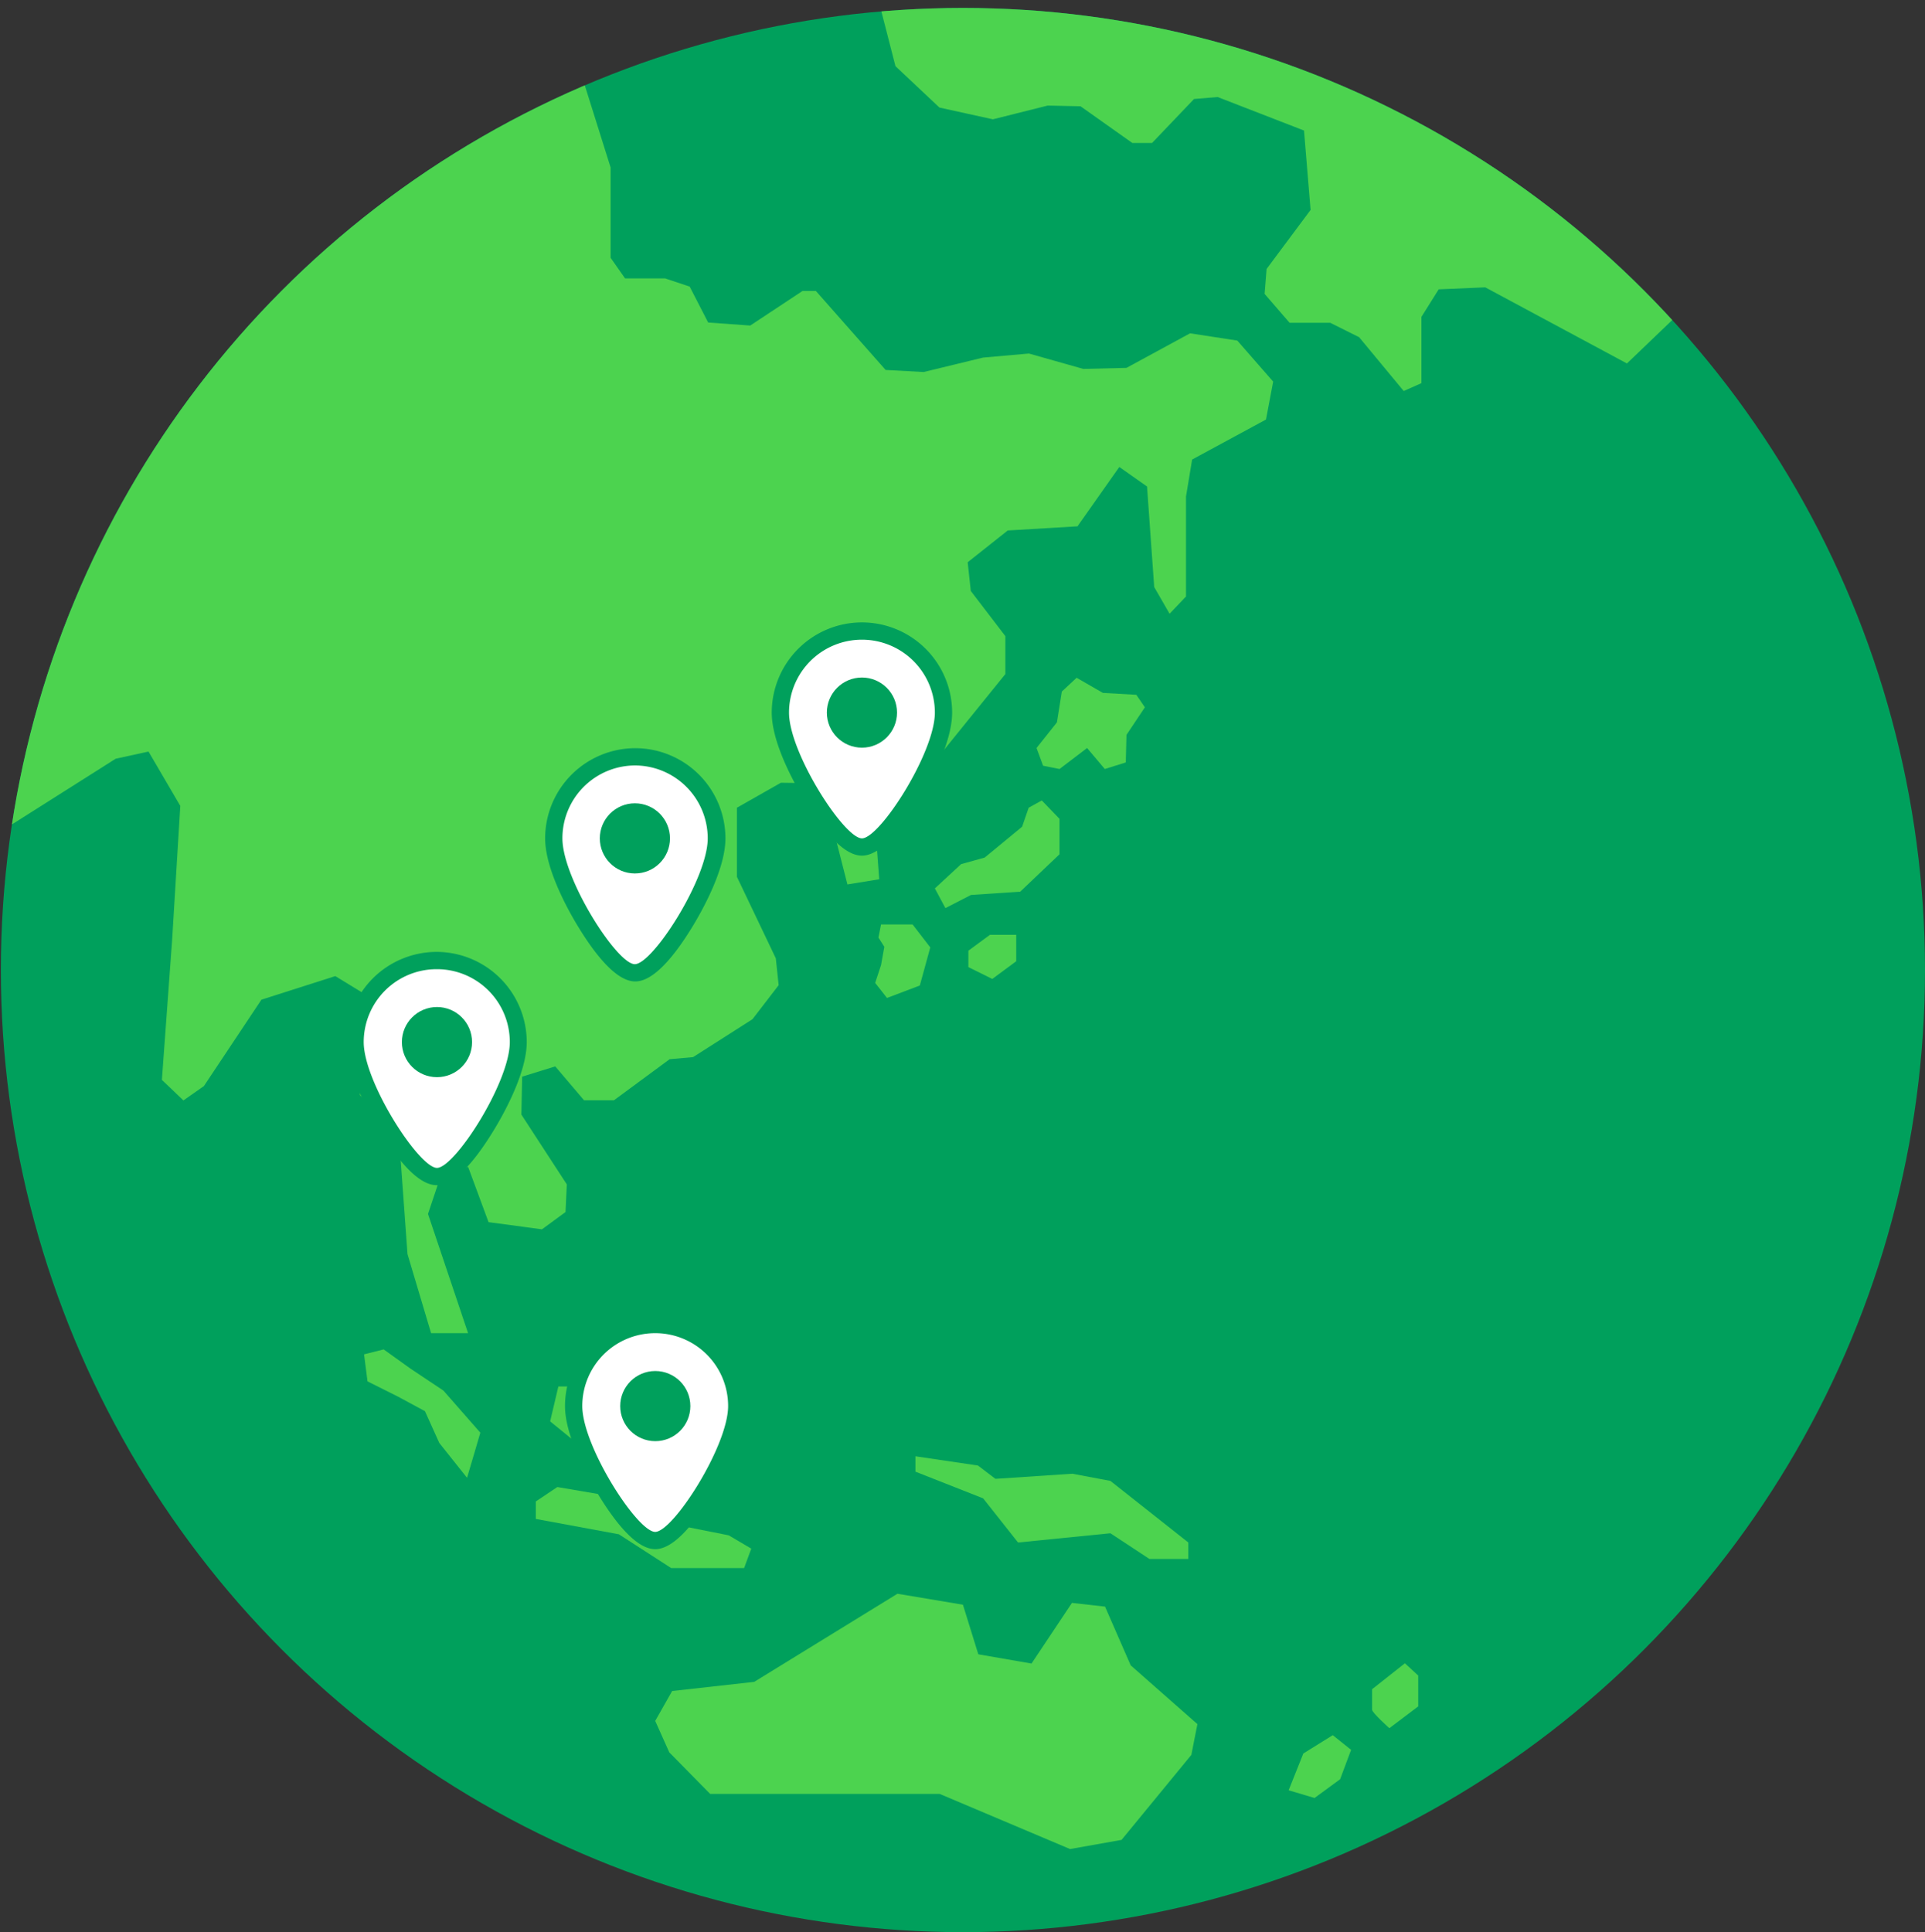
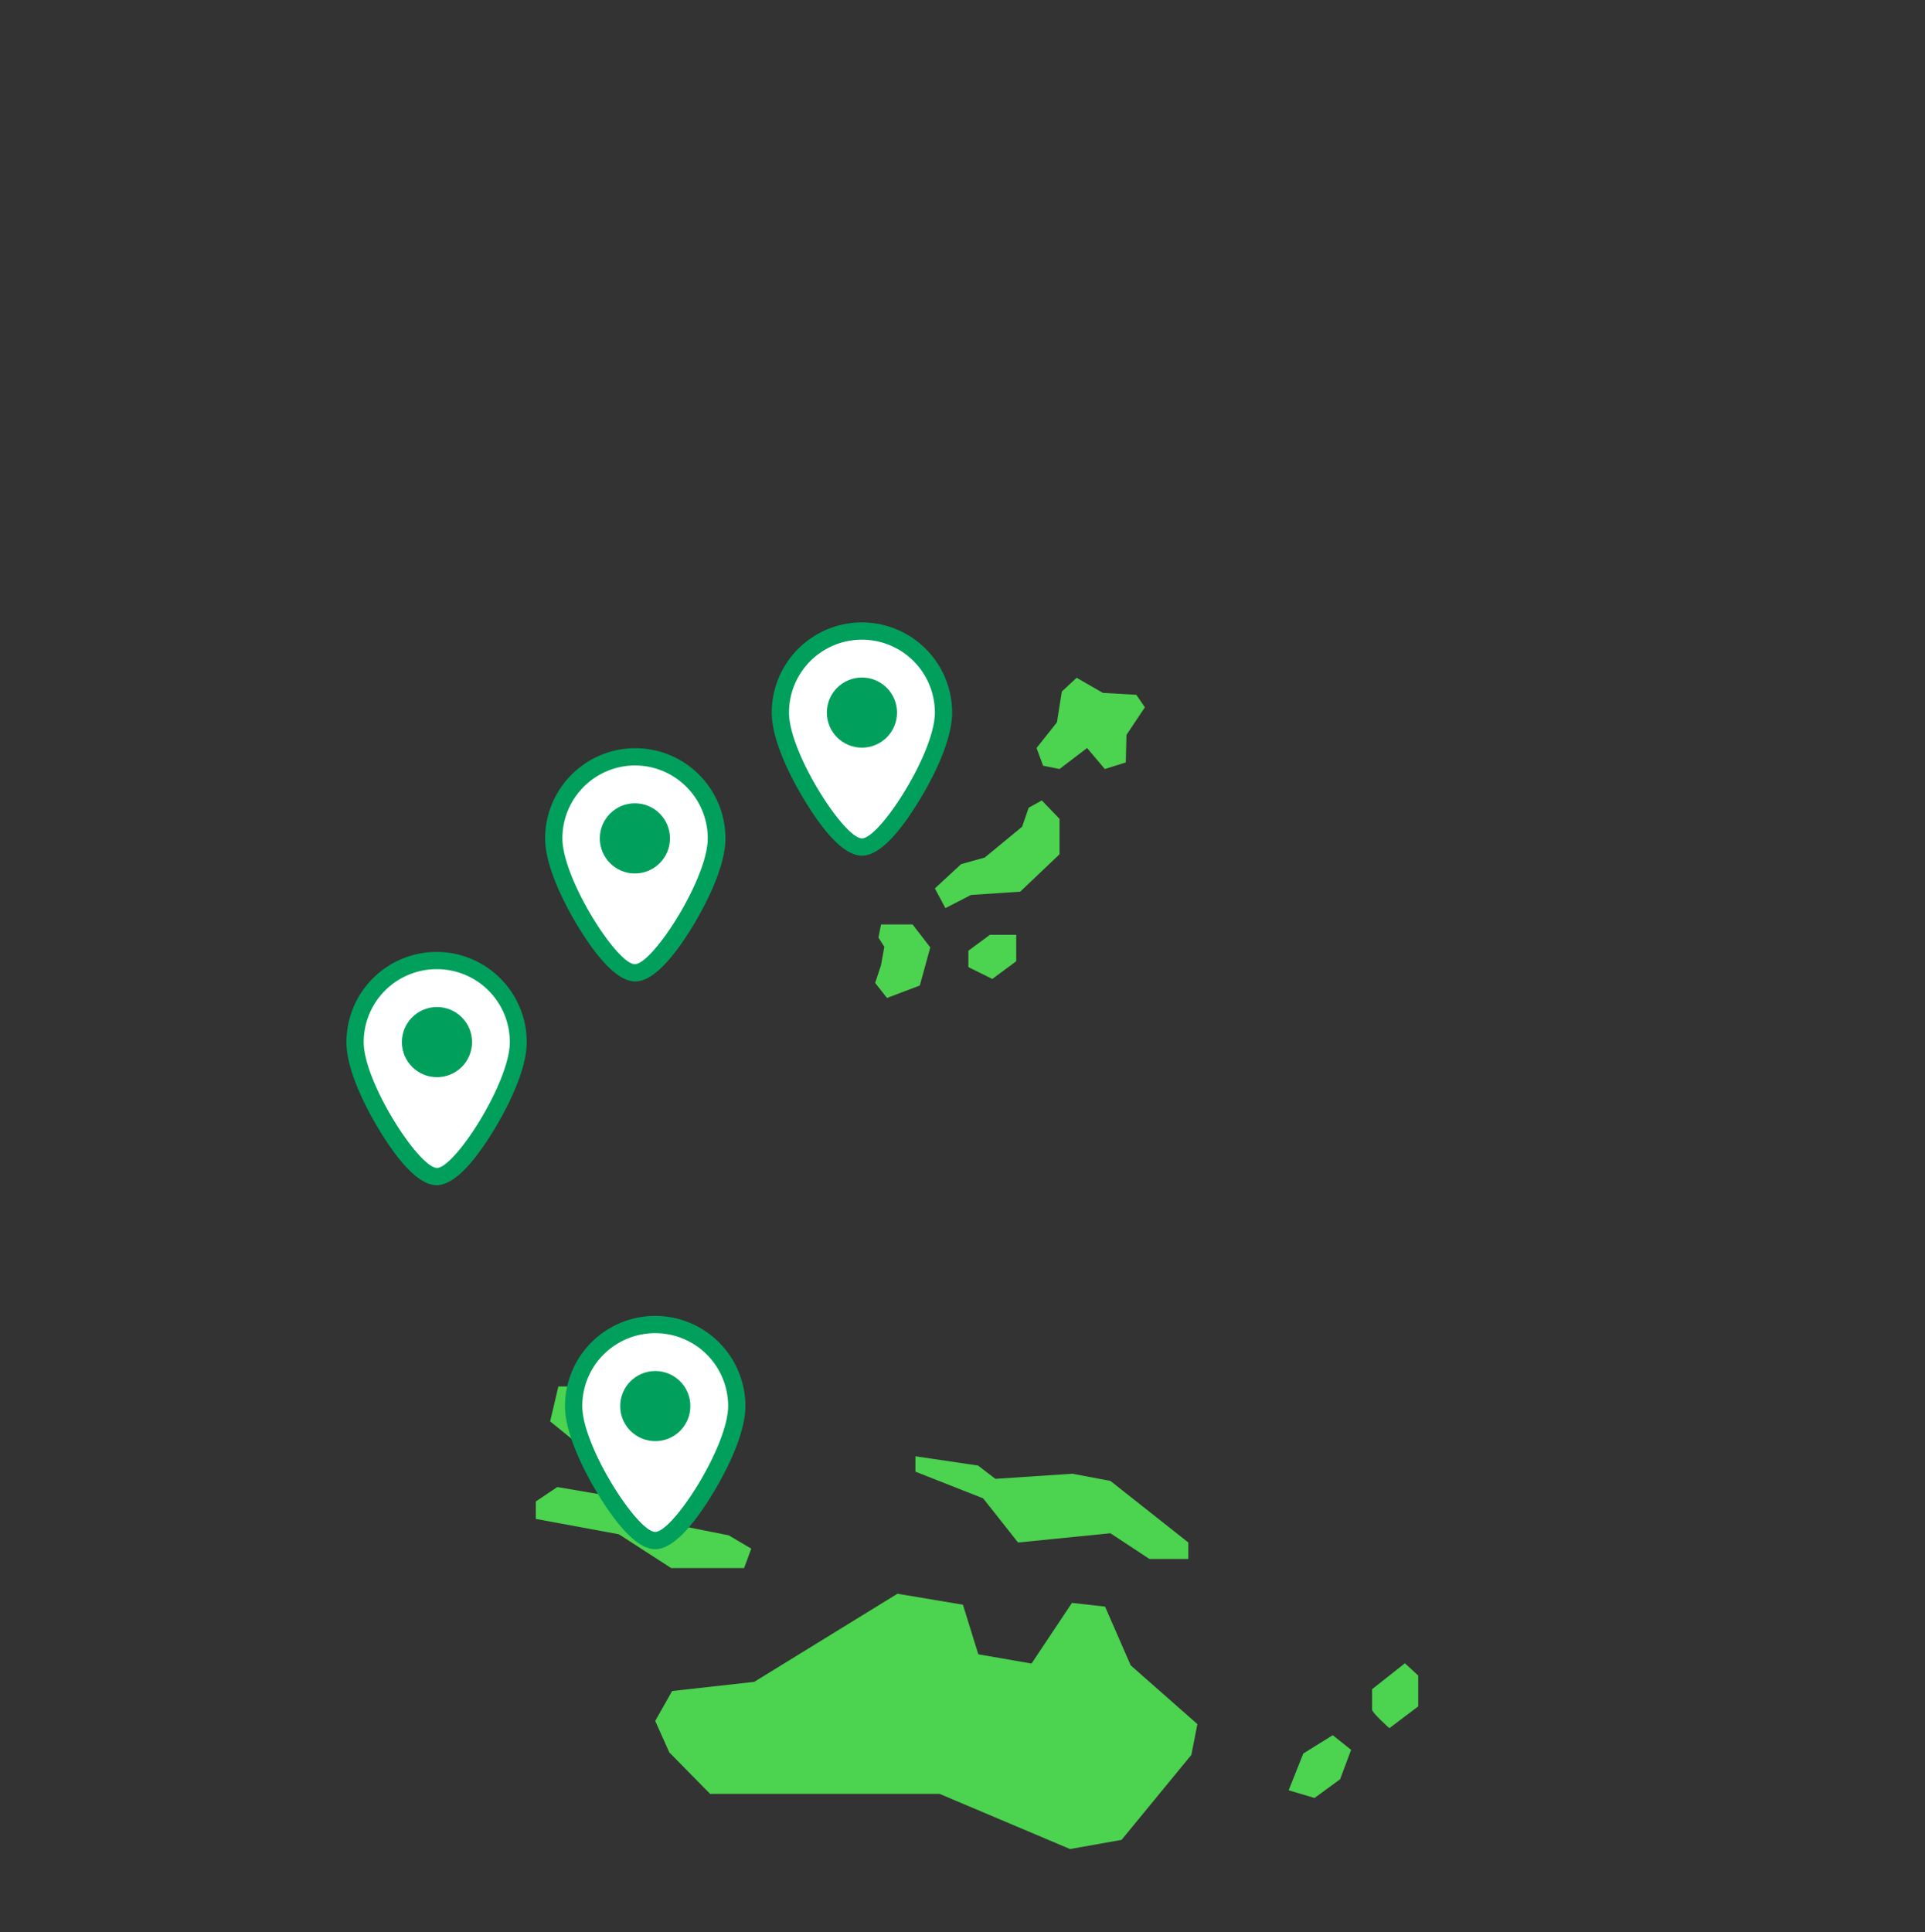
<svg xmlns="http://www.w3.org/2000/svg" viewBox="0 0 222.82 223.64">
  <rect x="0" y="0" width="222.82" height="223.64" fill="#333333" stroke="none" />
  <defs>
    <style>.cls-1{fill:none;}.cls-2{fill:#00a05c;}.cls-3{fill:#4cd34f;}.cls-4{clip-path:url(#clip-path);}.cls-5{fill:#fff;}</style>
    <clipPath id="clip-path" transform="translate(0.1 0.92)">
-       <circle class="cls-1" cx="111.36" cy="111.36" r="111.36" />
-     </clipPath>
+       </clipPath>
  </defs>
  <g id="レイヤー_2" data-name="レイヤー 2">
    <g id="レイヤー_1-2" data-name="レイヤー 1">
-       <circle class="cls-2" cx="111.46" cy="112.28" r="111.36" />
      <polygon class="cls-3" points="108.77 207.64 82.2 207.64 77.47 202.83 75.84 199.19 77.8 195.73 87.3 194.67 103.88 184.47 111.46 185.74 113.24 191.48 119.4 192.55 124.08 185.53 127.91 185.96 130.88 192.76 138.6 199.56 137.9 203.12 129.82 212.96 123.86 214.02 108.77 207.64" />
      <polygon class="cls-3" points="149.16 207.22 150.86 202.96 154.27 200.84 156.39 202.54 155.12 205.94 152.16 208.11 149.16 207.22" />
      <path class="cls-3" d="M160.72,199.11s-2-1.78-2-2.14V194.6l3.8-3,1.54,1.42v3.57Z" transform="translate(0.1 0.92)" />
      <polygon class="cls-3" points="117.84 178.54 113.8 173.43 105.96 170.34 105.96 168.56 113.2 169.63 115.22 171.17 124.13 170.58 128.53 171.41 137.55 178.54 137.55 180.44 133.04 180.44 128.53 177.47 117.84 178.54" />
      <polygon class="cls-3" points="62.02 175.81 62.02 173.79 64.51 172.12 69.38 172.95 74.84 175.81 84.35 177.71 86.96 179.25 86.13 181.5 77.69 181.5 71.64 177.59 62.02 175.81" />
      <polygon class="cls-3" points="63.68 164.52 64.63 160.48 69.98 160.48 74.49 155.02 77.81 154.31 79.12 158.47 77.22 163.57 74.96 167.61 67.48 167.61 63.68 164.52" />
-       <polygon class="cls-3" points="44.41 156.19 42.14 156.76 42.54 159.89 46.1 161.67 49.19 163.34 50.85 167.02 54.06 171.05 54.93 168.11 55.6 165.83 51.33 160.96 47.58 158.46 44.41 156.19" />
      <g class="cls-4">
        <path class="cls-3" d="M54.08,153.39H49.8l-2.73-9.15-1-13.77-4.51-4.64.83-11.52-3.68-2.25-8.55,2.73-6.66,10-2.37,1.66-2.49-2.38,1.18-16.13.95-15.58-3.68-6.29-3.8.83L1.13,94.6a33.7,33.7,0,0,1-1-4.86C-1.3,80.5,4.81,59.52,24.83,39.51c5.61-5.62,9.6-10.1,14.14-14.14C56,10.19,66.88,6.7,66.88,6.7l3.7,11.77V28.92l1.67,2.38h4.63l2.85.95,2.14,4.16,4.87.35,6.05-4h1.55l8.07,9.14,4.4.24,6.88-1.67L119,40l6.29,1.78,5-.12,7.36-4,5.47.84,4.15,4.75-.83,4.39-8.55,4.63-.71,4.28V68.12l-1.9,2-1.78-3.09-.83-11.64-3.21-2.26L124.62,60l-8.07.48-4.64,3.68.36,3.32,4,5.23v4.39l-8.55,10.57-6.54-.47-2,2.49,2.06,5.42.43,5.74-3.68.6L95,89.74l-4.71-.06-5.09,2.89,0,8L89.7,110l.33,3.11L87,117.05l-6.88,4.39-2.71.24-6.44,4.75H67.5l-3.33-3.92-3.83,1.19-.09,4.39,5.26,8.08-.15,3.2-2.73,2-6.18-.83-2.37-6.41-3.21,1.19-1.43,4.27Z" transform="translate(0.1 0.92)" />
      </g>
      <polygon class="cls-3" points="102.67 115.51 101.3 113.77 101.98 111.71 102.36 109.59 101.68 108.52 101.98 107 105.63 107 107.68 109.66 106.47 114.07 102.67 115.51" />
      <polygon class="cls-3" points="112.09 111.94 112.09 110.04 114.59 108.2 117.63 108.2 117.63 111.26 114.86 113.31 112.09 111.94" />
      <polygon class="cls-3" points="112.39 103.59 109.43 105.11 108.21 102.83 111.25 100.02 113.98 99.26 118.31 95.69 119.07 93.49 120.59 92.65 122.64 94.78 122.64 98.88 118.09 103.21 112.39 103.59" />
      <polygon class="cls-3" points="125.83 86.58 122.64 89.01 120.74 88.63 119.98 86.58 122.34 83.61 122.91 80.04 124.62 78.45 127.66 80.2 131.53 80.42 132.52 81.87 130.39 85.06 130.31 88.25 127.88 89.01 125.83 86.58" />
      <g class="cls-4">
        <path class="cls-3" d="M103.55,6.74l5.09,4.79,6.19,1.36,6.34-1.59,3.8.08,6,4.25h2.28l4.86-5.09,2.73-.23,10,3.88.76,9.19-5.09,6.83-.23,2.89,2.89,3.34h4.7l3.35,1.67,5.16,6.23,2.05-.91V35.76l2-3.19,5.39-.23,16.4,8.81,7.62-7.3S162.6,7.83,147.3,2.93C126.15-3.86,101.92.4,101.92.4Z" transform="translate(0.1 0.92)" />
      </g>
      <path class="cls-5" d="M73.38,111.68c-2.91,0-9.43-10.76-9.43-15.56a9.44,9.44,0,1,1,18.87,0C82.82,100.92,76.3,111.68,73.38,111.68Z" transform="translate(0.1 0.92)" />
      <path class="cls-2" d="M73.38,87.68a8.44,8.44,0,0,1,8.44,8.44c0,4.66-6.37,14.56-8.44,14.56S65,100.78,65,96.12a8.43,8.43,0,0,1,8.43-8.44m0-2A10.45,10.45,0,0,0,63,96.12c0,3.52,2.61,8.21,3.73,10.07,2.61,4.31,4.87,6.49,6.7,6.49s4.1-2.18,6.71-6.49c1.12-1.86,3.73-6.55,3.73-10.07A10.45,10.45,0,0,0,73.38,85.68Z" transform="translate(0.1 0.92)" />
      <circle class="cls-2" cx="73.49" cy="97.04" r="4.06" />
      <path class="cls-5" d="M99.67,97.12c-2.91,0-9.44-10.76-9.44-15.56a9.44,9.44,0,0,1,18.88,0C109.11,86.36,102.58,97.12,99.67,97.12Z" transform="translate(0.1 0.92)" />
      <path class="cls-2" d="M99.67,73.12a8.44,8.44,0,0,1,8.44,8.44c0,4.66-6.38,14.56-8.44,14.56s-8.44-9.9-8.44-14.56a8.44,8.44,0,0,1,8.44-8.44m0-2A10.45,10.45,0,0,0,89.23,81.56c0,3.52,2.62,8.21,3.74,10.06,2.61,4.32,4.86,6.5,6.7,6.5s4.09-2.18,6.7-6.5c1.13-1.85,3.74-6.54,3.74-10.06A10.45,10.45,0,0,0,99.67,71.12Z" transform="translate(0.1 0.92)" />
      <circle class="cls-2" cx="99.77" cy="82.48" r="4.06" />
      <path class="cls-5" d="M50.48,135.26c-2.91,0-9.44-10.76-9.44-15.56a9.44,9.44,0,1,1,18.87,0C59.91,124.5,53.39,135.26,50.48,135.26Z" transform="translate(0.1 0.92)" />
      <path class="cls-2" d="M50.48,111.26a8.43,8.43,0,0,1,8.43,8.44c0,4.66-6.37,14.56-8.43,14.56S42,124.36,42,119.7a8.44,8.44,0,0,1,8.44-8.44m0-2A10.45,10.45,0,0,0,40,119.7c0,3.51,2.61,8.21,3.73,10.06,2.61,4.31,4.87,6.5,6.71,6.5s4.09-2.19,6.7-6.5c1.12-1.85,3.73-6.55,3.73-10.06a10.45,10.45,0,0,0-10.43-10.44Z" transform="translate(0.1 0.92)" />
      <circle class="cls-2" cx="50.58" cy="120.62" r="4.06" />
      <path class="cls-5" d="M75.74,177.39c-2.91,0-9.44-10.77-9.44-15.57a9.44,9.44,0,0,1,18.88,0C85.18,166.62,78.65,177.39,75.74,177.39Z" transform="translate(0.1 0.92)" />
      <path class="cls-2" d="M75.74,153.39a8.43,8.43,0,0,1,8.44,8.43c0,4.66-6.38,14.57-8.44,14.57s-8.44-9.91-8.44-14.57a8.43,8.43,0,0,1,8.44-8.43m0-2A10.45,10.45,0,0,0,65.3,161.82c0,3.52,2.62,8.21,3.74,10.07,2.61,4.31,4.86,6.5,6.7,6.5s4.09-2.19,6.7-6.5c1.13-1.86,3.74-6.55,3.74-10.07a10.45,10.45,0,0,0-10.44-10.43Z" transform="translate(0.1 0.92)" />
      <circle class="cls-2" cx="75.85" cy="162.75" r="4.06" />
    </g>
  </g>
</svg>